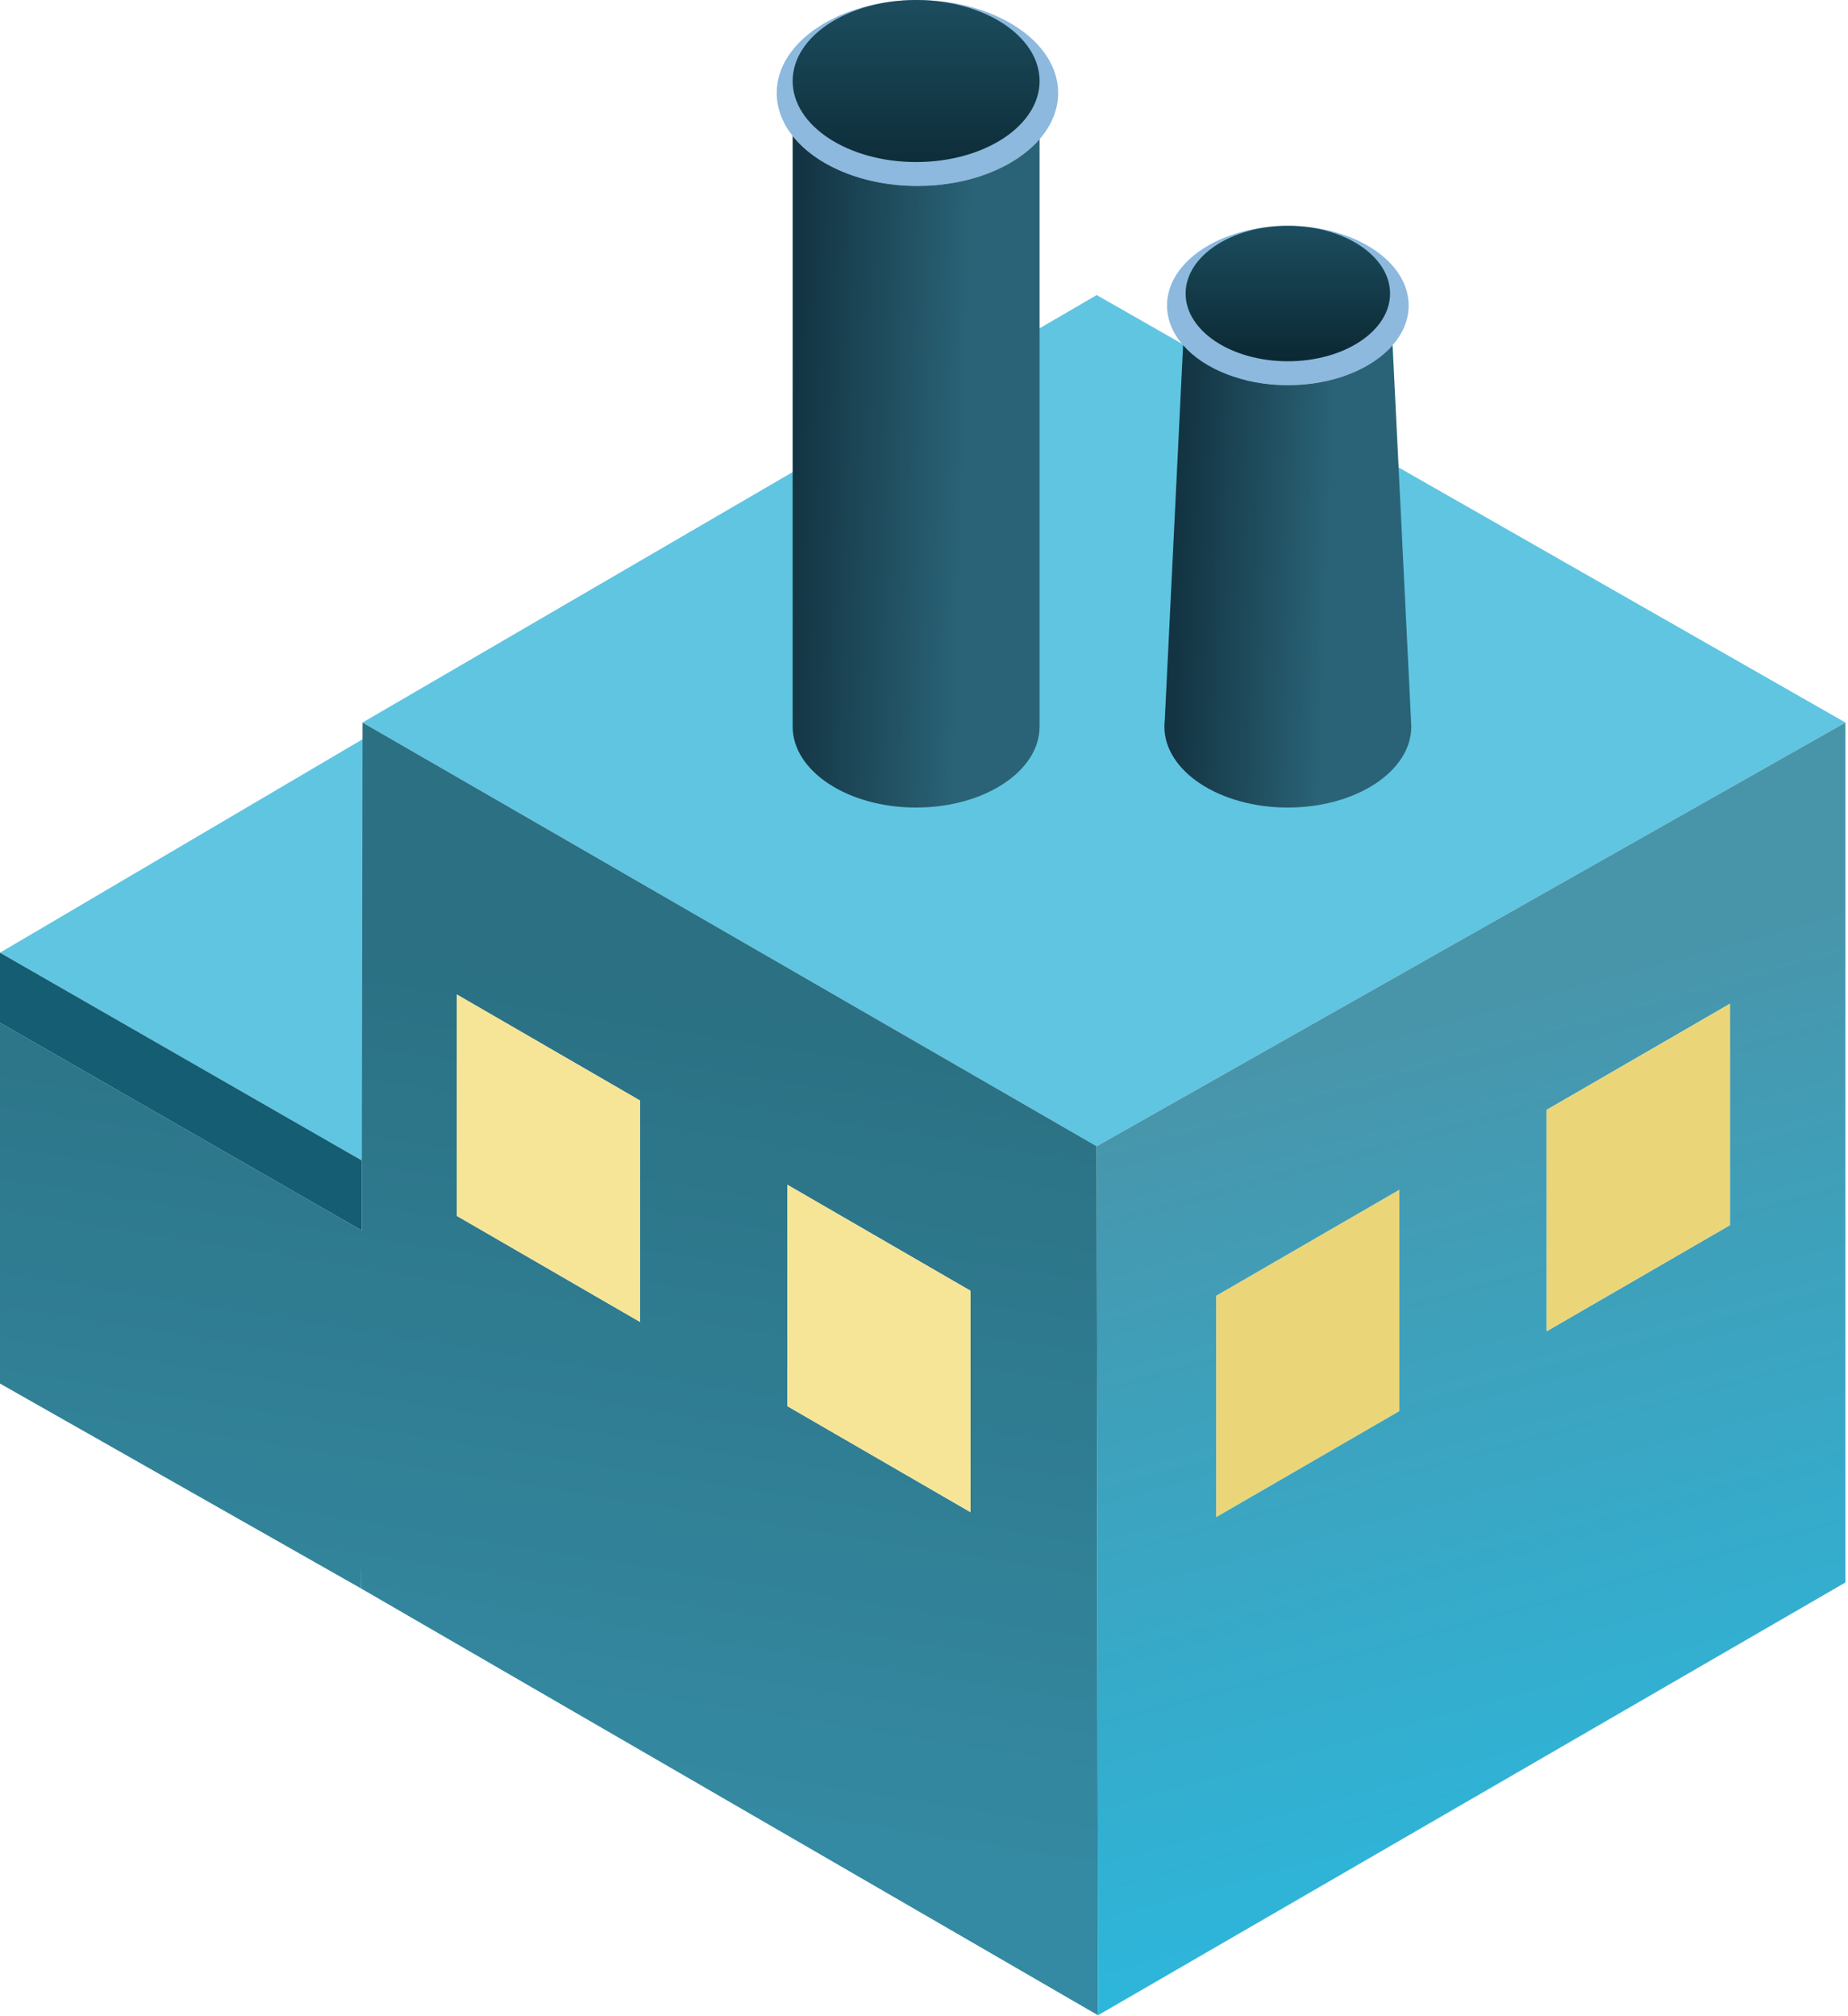
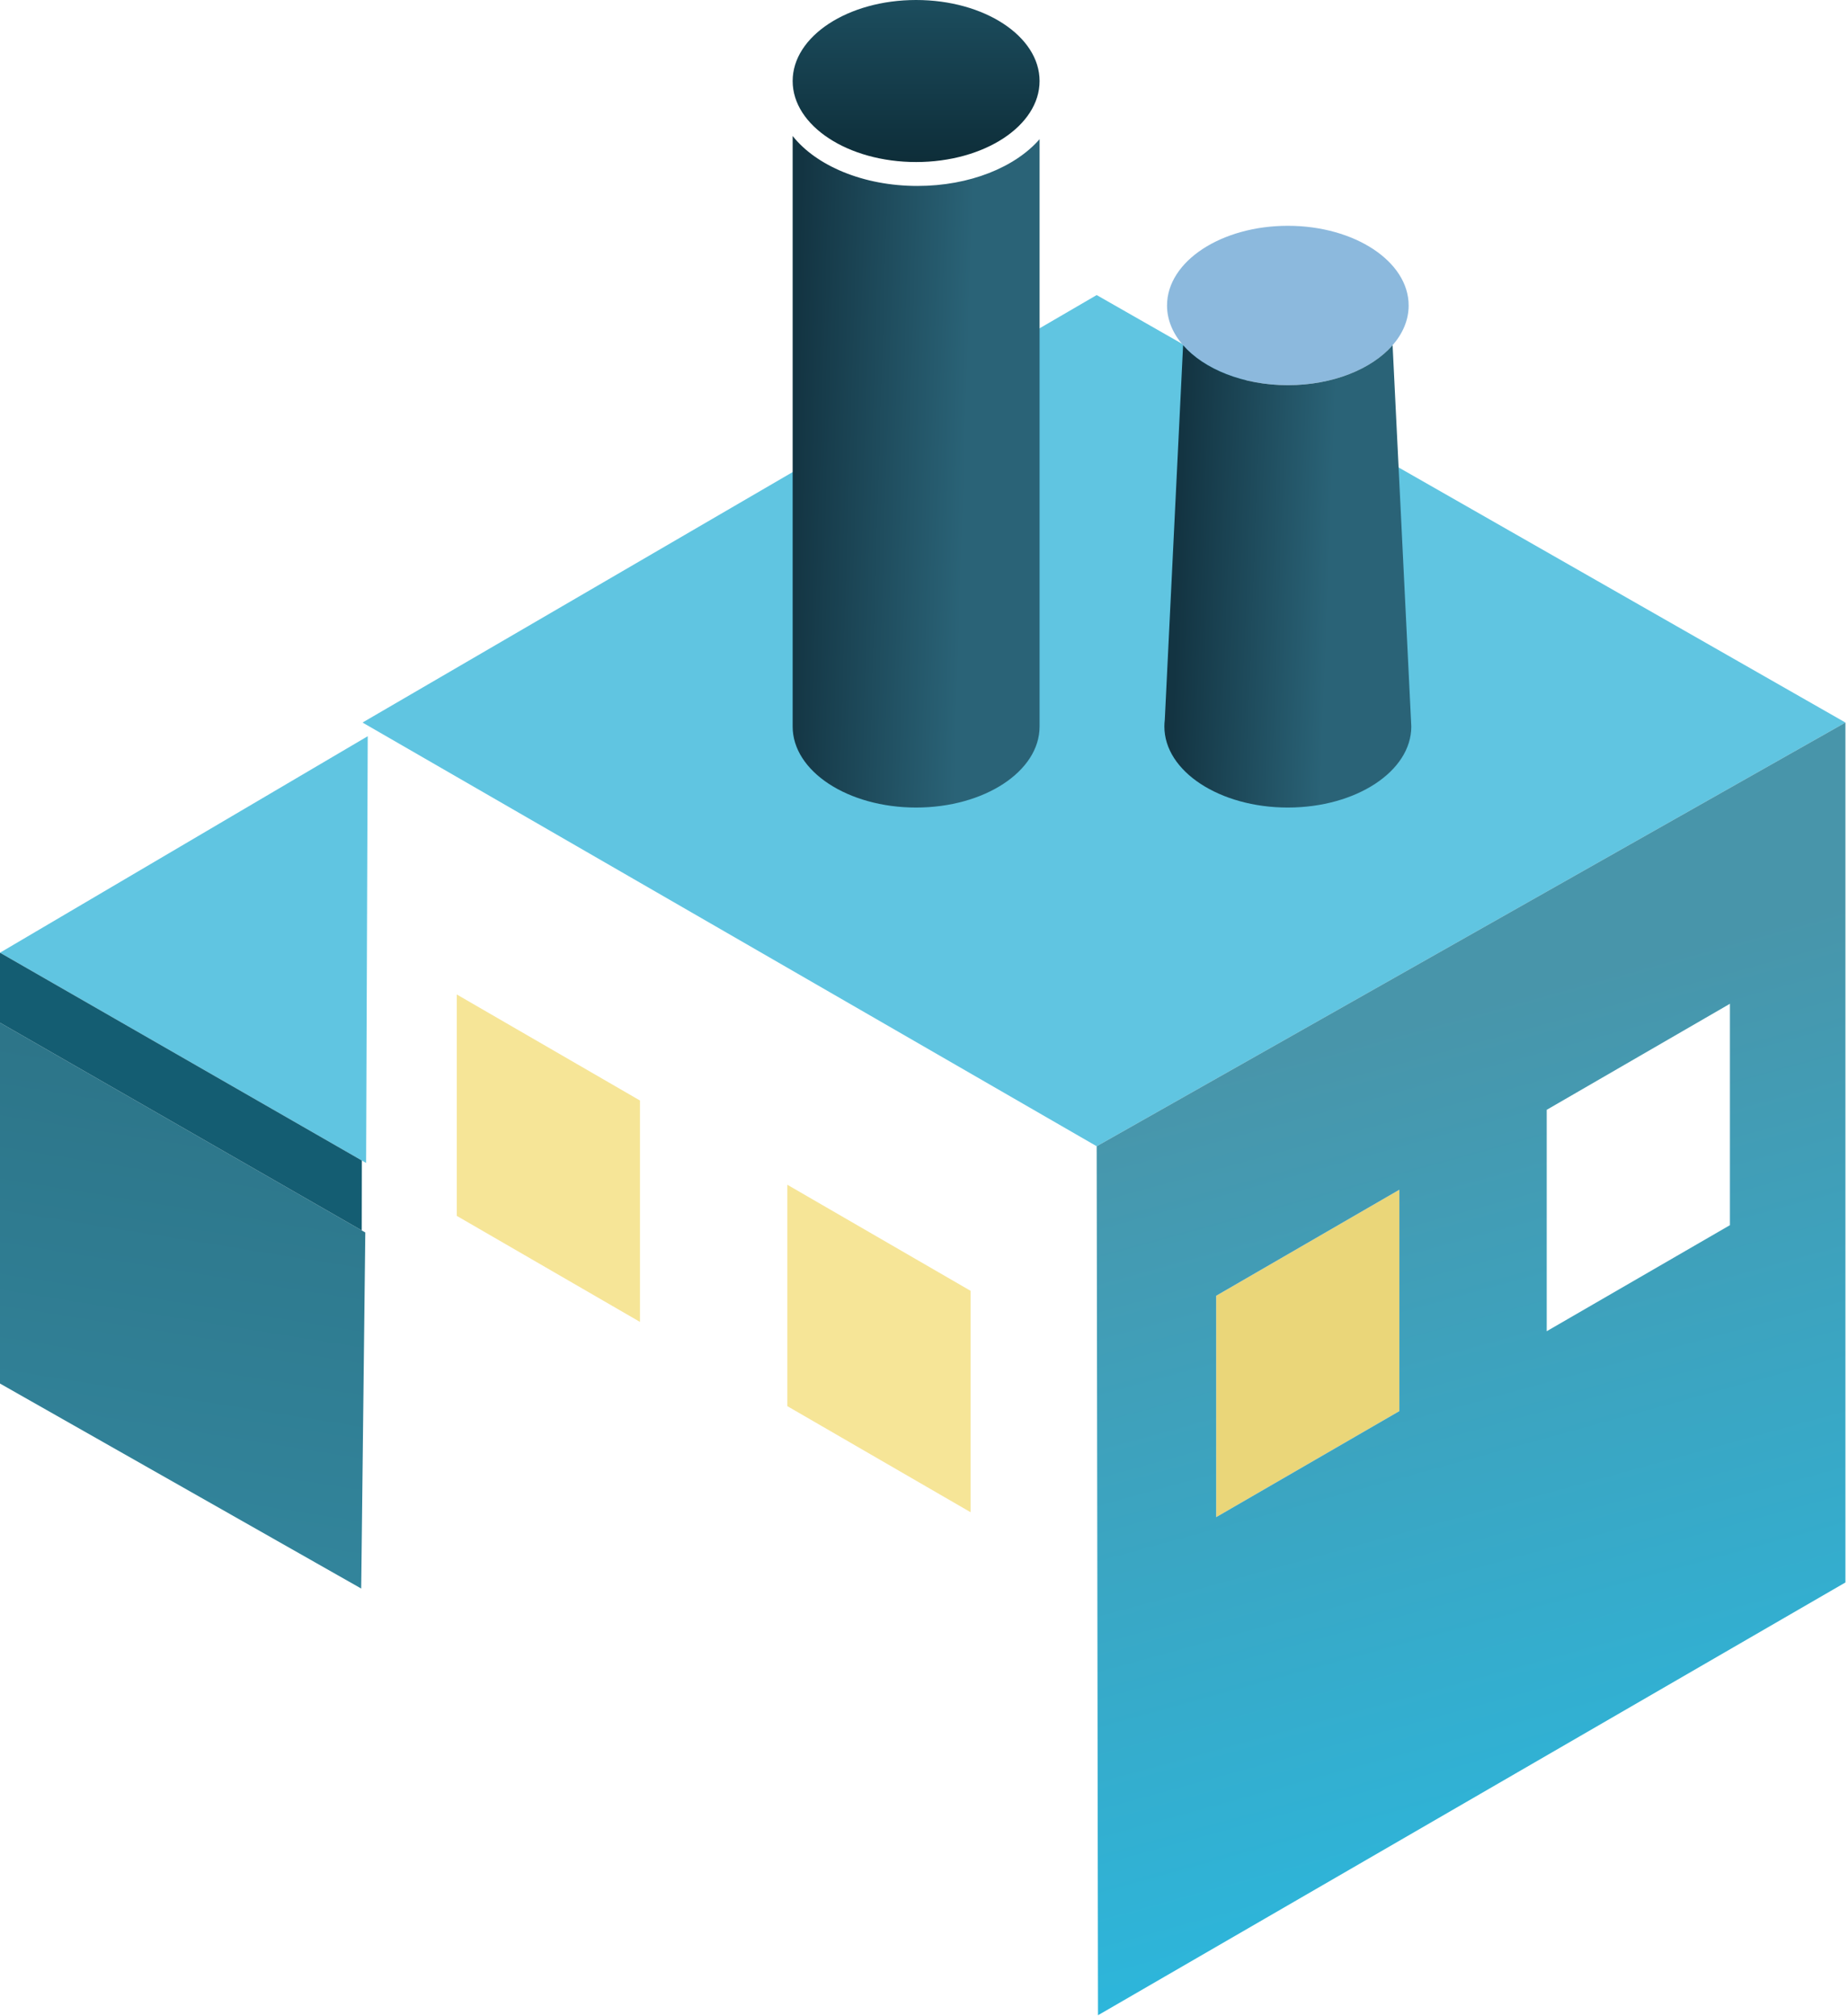
<svg xmlns="http://www.w3.org/2000/svg" width="696" height="759" viewBox="0 0 696 759" fill="none">
  <path d="M136.532 272L413.034 111.077L695.031 272L413.032 431.5L136.532 272Z" fill="#60C5E1" />
  <path d="M138.498 277.145L0 358.644L136.279 436.869L137.884 437.79L138.498 277.145Z" fill="#60C5E1" />
  <path d="M137.582 463.964L136.096 593.014C136.062 595.121 136.04 596.803 136.032 598L2.30074e-05 520.836L1.52588e-05 384.991L136.239 463.193L137.582 463.964Z" fill="url(#paint0_linear_29_20)" />
-   <path fill-rule="evenodd" clip-rule="evenodd" d="M413.032 431.5L136.532 272L136.279 436.869L136.239 463.193L136.032 598L413.532 758.633L413.032 431.5ZM172.032 457.712V374.367L241.032 414.288V497.633L172.032 457.712ZM296.532 529.345V446L365.532 485.921V569.266L296.532 529.345Z" fill="url(#paint1_linear_29_20)" />
  <path d="M296.532 446V529.345L365.532 569.266V485.921L296.532 446Z" fill="#F6E597" />
  <path d="M172.032 374.367V457.712L241.032 497.633V414.288L172.032 374.367Z" fill="#F6E597" />
  <path d="M527.031 447.867V531.212L458.032 571.133V487.788L527.031 447.867Z" fill="#EAD679" />
  <path fill-rule="evenodd" clip-rule="evenodd" d="M413.032 431.5L413.532 758.633L695.031 595.712V272L413.032 431.5ZM527.031 447.867V531.212L458.032 571.133V487.788L527.031 447.867ZM651.531 461.212V377.867L582.531 417.788V501.133L651.531 461.212Z" fill="url(#paint2_linear_29_20)" />
-   <path d="M651.531 377.867V461.212L582.531 501.133V417.788L651.531 377.867Z" fill="#EAD679" />
  <path d="M136.279 436.869L0 358.644L1.52588e-05 384.991L136.239 463.193L136.279 436.869Z" fill="#145D72" />
-   <path d="M398.531 35C398.531 41.332 395.985 47.272 391.531 52.396C382.39 62.915 365.213 70 345.531 70C325.107 70 307.38 62.37 298.531 51.191C294.699 46.35 292.531 40.842 292.531 35C292.531 15.67 316.26 0 345.531 0C374.802 0 398.531 15.67 398.531 35Z" fill="#8CB9DD" />
  <path d="M391.531 30.5C391.531 47.345 370.712 61 345.031 61C319.35 61 298.531 47.345 298.531 30.5C298.531 13.655 319.35 0 345.031 0C370.712 0 391.531 13.655 391.531 30.5Z" fill="url(#paint3_linear_29_20)" />
  <path d="M345.031 304C370.712 304 391.531 290.345 391.531 273.5V52.396C382.39 62.915 365.213 70 345.531 70C325.107 70 307.38 62.37 298.531 51.191V273.5C298.531 290.345 319.35 304 345.031 304Z" fill="url(#paint4_linear_29_20)" />
  <path d="M530.531 115C530.531 120.445 528.331 125.55 524.486 129.952C516.629 138.946 501.903 145 485.031 145C468.163 145 453.438 138.947 445.58 129.956C441.732 125.554 439.531 120.446 439.531 115C439.531 98.431 459.902 85 485.031 85C510.16 85 530.531 98.431 530.531 115Z" fill="#8CB9DD" />
-   <path d="M523.531 110.5C523.531 124.583 506.294 136 485.031 136C463.768 136 446.531 124.583 446.531 110.5C446.531 96.417 463.768 85 485.031 85C506.294 85 523.531 96.417 523.531 110.5Z" fill="url(#paint5_linear_29_20)" />
  <path d="M485.031 304C510.712 304 531.531 290.345 531.531 273.5L524.486 129.952C516.629 138.946 501.903 145 485.031 145C468.163 145 453.438 138.947 445.58 129.956L438.685 271C438.583 271.824 438.531 272.658 438.531 273.5C438.531 290.345 459.35 304 485.031 304Z" fill="url(#paint6_linear_29_20)" />
  <defs>
    <linearGradient id="paint0_linear_29_20" x1="388" y1="392.5" x2="339.5" y2="695" gradientUnits="userSpaceOnUse">
      <stop stop-color="#2B7083" />
      <stop offset="1" stop-color="#348AA2" />
    </linearGradient>
    <linearGradient id="paint1_linear_29_20" x1="388" y1="392.5" x2="339.5" y2="695" gradientUnits="userSpaceOnUse">
      <stop stop-color="#2B7083" />
      <stop offset="1" stop-color="#348AA2" />
    </linearGradient>
    <linearGradient id="paint2_linear_29_20" x1="425" y1="413" x2="518" y2="751.5" gradientUnits="userSpaceOnUse">
      <stop stop-color="#4895AA" />
      <stop offset="1" stop-color="#2BB8DE" />
    </linearGradient>
    <linearGradient id="paint3_linear_29_20" x1="345.531" y1="0" x2="345.531" y2="67" gradientUnits="userSpaceOnUse">
      <stop stop-color="#1C4D5E" />
      <stop offset="1" stop-color="#0C2A35" />
    </linearGradient>
    <linearGradient id="paint4_linear_29_20" x1="363" y1="194" x2="298" y2="192" gradientUnits="userSpaceOnUse">
      <stop stop-color="#2A6377" />
      <stop offset="1" stop-color="#133442" />
    </linearGradient>
    <linearGradient id="paint5_linear_29_20" x1="485.031" y1="85" x2="485.031" y2="133.266" gradientUnits="userSpaceOnUse">
      <stop stop-color="#1C4D5E" />
      <stop offset="1" stop-color="#0C2A35" />
    </linearGradient>
    <linearGradient id="paint6_linear_29_20" x1="500.357" y1="224.757" x2="443.355" y2="222.621" gradientUnits="userSpaceOnUse">
      <stop stop-color="#2A6377" />
      <stop offset="1" stop-color="#133442" />
    </linearGradient>
  </defs>
</svg>